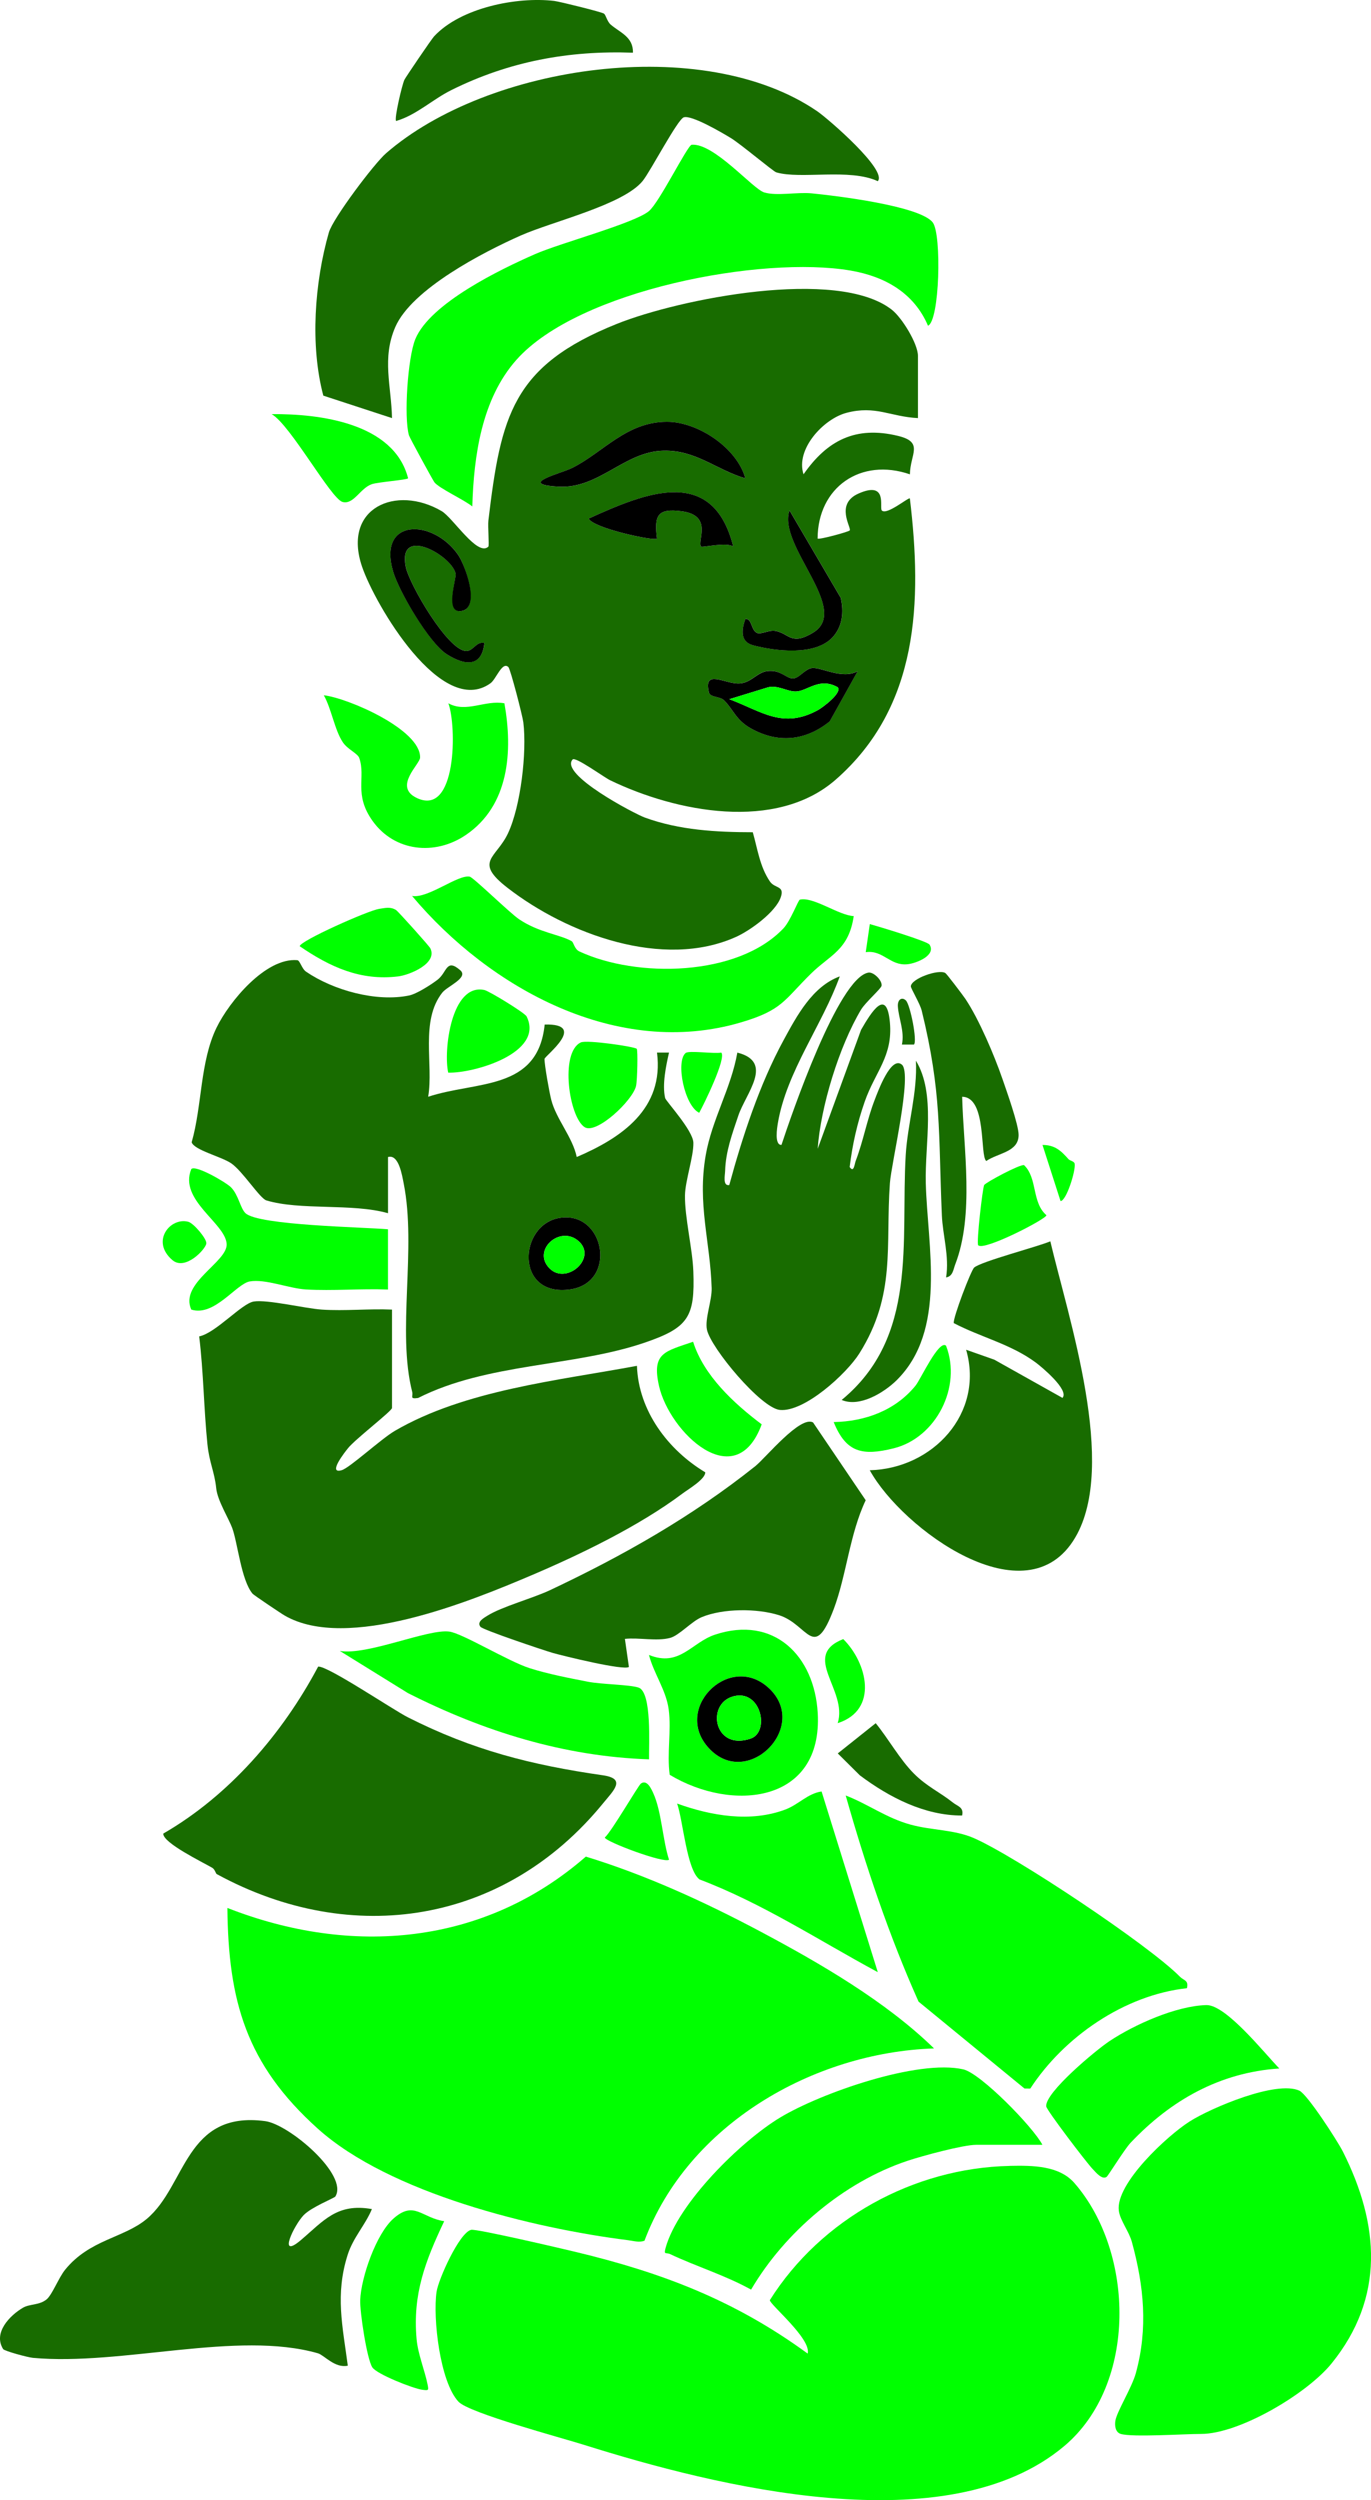
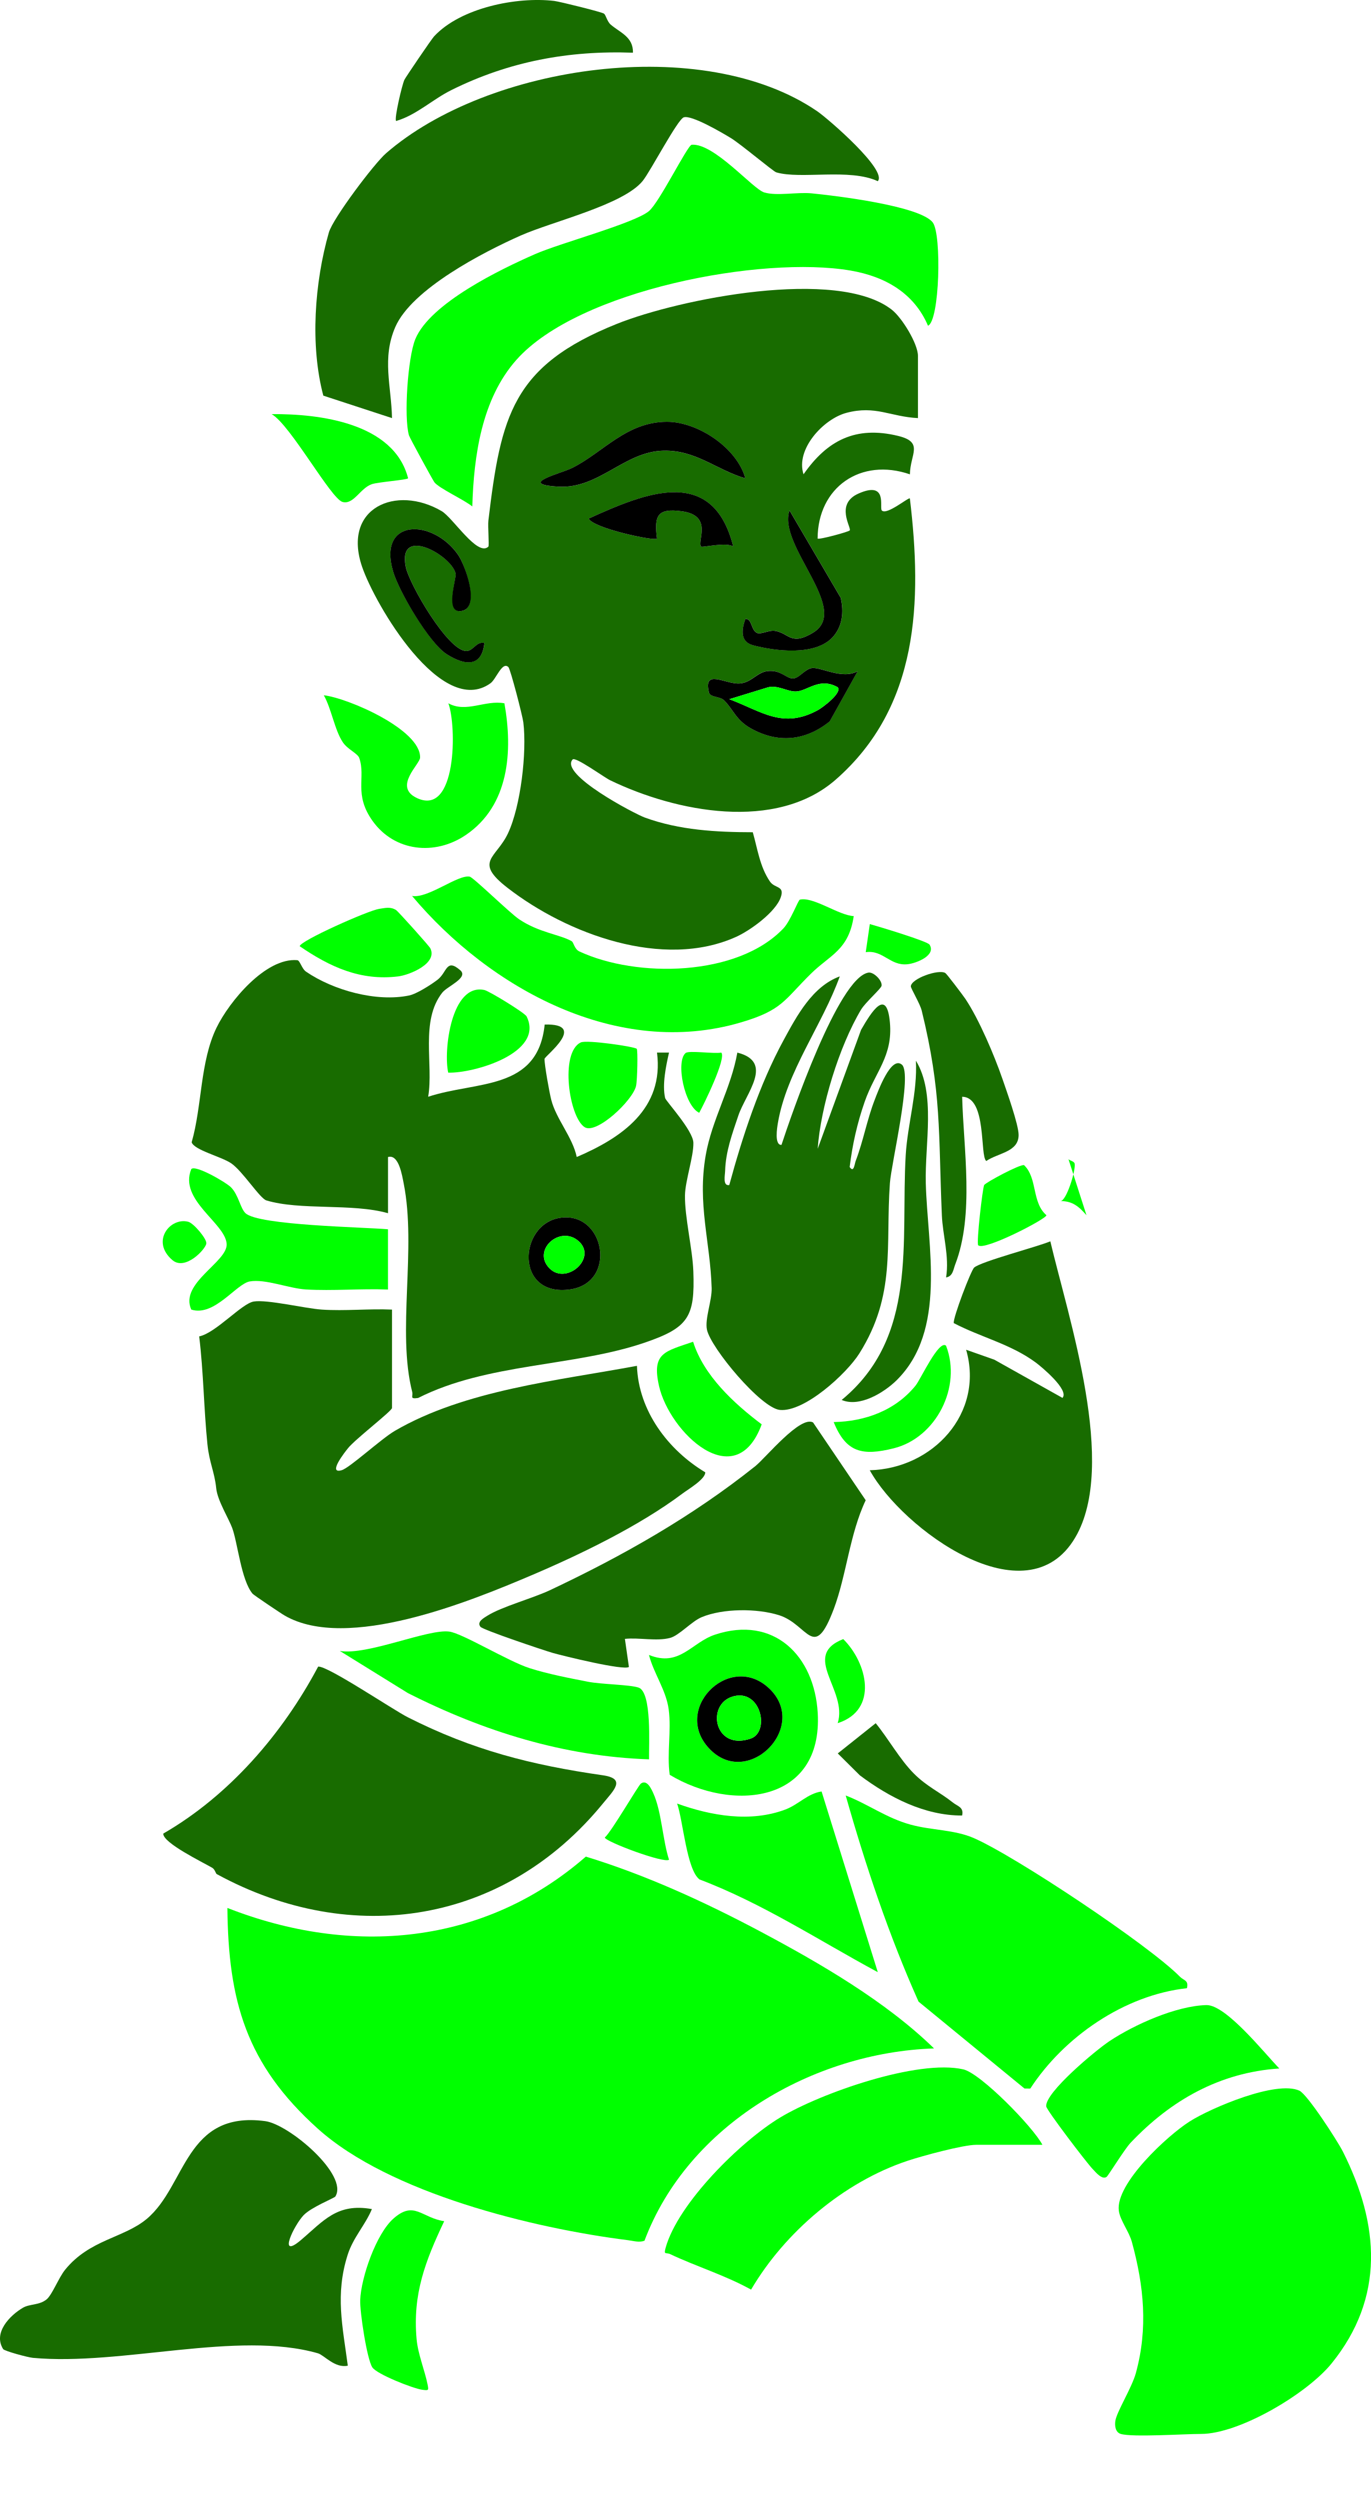
<svg xmlns="http://www.w3.org/2000/svg" id="Ebene_2" viewBox="0 0 341.14 622.01">
  <defs>
    <style>.cls-1{fill:#186c00;}.cls-2{fill:lime;}</style>
  </defs>
  <g id="Ebene_1-2">
    <path class="cls-1" d="M228.42,104.02c-6.87-.34-10.55-3.22-17.8-1.31-5.69,1.5-12.73,9.03-10.68,15.29,5.89-8.45,12.97-12.12,23.54-9.55,6.48,1.58,2.99,4.52,2.93,9.56-12.24-4.22-22.92,3.22-22.97,15.97.34.36,7.74-1.68,7.99-2.01.51-.67-3.78-6.58,2.25-9.21,7.31-3.19,5.07,3.54,5.74,4.24,1.21,1.27,6.69-3.37,6.98-3,3.06,25.63,2.3,51.8-18.45,69.96-14.83,12.98-39.71,8.09-56.15.15-1.44-.69-8.62-5.92-9.31-5.17-3.39,3.69,15.46,13.55,17.99,14.47,8.6,3.13,17.79,3.63,26.83,3.64,1.2,4.18,1.75,8.57,4.27,12.26,1.22,1.79,3.71.98,2.7,3.9-1.27,3.71-7.57,8.27-11.14,9.88-18.13,8.16-42.03-.71-56.87-12.22-8.5-6.59-2.81-7.3.13-13.55,3.18-6.77,4.72-20.16,3.82-27.59-.21-1.69-3.21-13.27-3.72-13.77-1.55-1.49-3.03,2.99-4.45,4.02-12.19,8.78-28.8-19.67-31.97-29.02-4.96-14.64,8.49-20.43,19.8-13.81,2.85,1.67,8.94,11.43,11.63,8.85.25-.24-.16-5.06.01-6.49,3.12-26.08,5.95-38.51,31.98-48.94,15.38-6.17,54.89-14.11,68.41-3.51,2.55,2,6.5,8.47,6.5,11.48v15.48ZM185.45,119c-2.06-7.54-11.76-14.06-19.48-14.05-10.13,0-15.82,7.56-23.57,11.47-2.74,1.38-13.98,4.06-3.42,4.66,10.06.57,16.34-8.72,26.1-8.95,8.08-.19,13.17,4.77,20.37,6.88ZM182.45,135.99c-5.08-20.41-21.97-13.32-35.96-6.98,1.05,2.4,16.33,5.65,16.98,4.99-.72-5.7.05-7.65,6.22-6.8,7.89,1.09,3.64,7.6,4.78,8.79.28.29,6.38-1.23,7.98,0ZM207.09,158.62c2.56-2.68,2.93-6.38,2.1-9.91l-12.73-21.71c-3.06,8.7,15.36,24.63,5.9,30.37-5.59,3.4-5.95.16-9.5-.42-1.52-.25-3.53.94-4.47.52-1.57-.71-1.2-3.54-2.91-3.5-.93,2.59-1.36,5.69,1.89,6.55,5.69,1.51,15.39,2.64,19.73-1.91ZM120.52,159.97c-1.99-.48-2.7,2-4.48,2-4.55,0-14.21-16.6-15.07-20.94-2.07-10.41,11.37-2.89,12.41,1.65.28,1.22-2.79,10.29,1.64,9.29s.64-11.54-1.03-13.94c-6.24-8.99-20.07-9.22-16.16,4.16,1.45,4.98,9.1,17.89,13.38,20.6s8.69,3.33,9.32-2.82ZM213.42,166.97c-3.84,2.14-9.11-1.03-11.35-.78-1.83.2-3.25,2.76-4.96,2.59s-2.89-2.15-6.08-1.83c-2.7.27-4.08,2.93-7.07,3.09-3.52.19-9.07-3.81-7.55,2.28.29,1.17,2.72.88,3.76,1.91,2.28,2.26,2.93,4.87,6.56,6.92,6.83,3.86,13.7,3.16,19.71-1.69l6.97-12.5Z" />
-     <path class="cls-2" d="M251.22,538.84c5.78-.12,12.33-.08,16.13,4.28,14.98,17.21,15.69,50.03-2.49,65.39-29.17,24.62-86.96,9.99-119.56-.27-5.46-1.72-28.59-7.9-31.22-10.73-4.62-4.95-6.4-20.79-5.45-27.35.44-3.04,5.65-14.72,8.61-15.41,1.3-.3,22.7,4.7,26.09,5.52,21.61,5.19,39.58,12.08,57.64,25.27.97-3.69-9.55-12.31-9.41-13.3,12.7-20.17,35.74-32.88,59.67-33.39Z" />
    <path class="cls-2" d="M232.41,509.62c-30.09,1.01-61.21,18.97-72.05,47.85-1.36.49-2.74.03-4.1-.14-23.58-2.96-59.31-11.68-77.18-27.74s-22.28-31.84-22.5-54.92c30.84,12.1,63.83,9.34,89.19-12.77,14.9,4.55,29.61,11.29,43.35,18.59,14.89,7.92,31.3,17.43,43.29,29.13Z" />
    <path class="cls-1" d="M96.54,301.83c-8.85-2.52-21.94-.64-30.27-3.19-1.62-.5-5.92-7.31-8.75-9.23-2.47-1.68-9.2-3.27-9.83-5.23,2.62-9.12,2.06-20.01,6.19-28.51,3.17-6.52,12.25-17.47,20.09-16.79.68.06,1.09,2.11,2.2,2.87,6.77,4.62,17.46,7.6,25.64,5.91,1.86-.38,5.47-2.69,7.07-3.92,2.39-1.84,2.12-5.43,5.65-2.35,2.14,1.86-3.23,3.98-4.46,5.54-5.58,7.06-2.16,17.91-3.53,25.93,12.06-3.99,27.3-1.42,28.99-17.97,10.88-.29-.02,7.84-.04,8.56-.03,1.44,1.22,8.44,1.69,10.23,1.25,4.79,5.28,9.21,6.33,14.17,11.21-4.8,21.76-12,19.97-25.98h2.99c-.76,3.36-1.73,7.95-.97,11.3.18.78,6.96,8.06,7.03,11.13.08,3.42-2.04,9.48-2.09,13.09-.08,5.46,1.87,13.24,2.08,18.89.41,11.33-1.13,14.03-12.25,17.8-17.52,5.95-39.06,5.02-56.23,13.72-2.23.3-1.18-.36-1.47-1.51-3.84-14.98,1.11-35.67-2.12-51.85-.38-1.89-1.19-7.37-3.9-6.59v13.99ZM139.26,303c-10.3,1.66-11.14,19.81,2.66,17.78,11.81-1.74,8.55-19.58-2.66-17.78Z" />
    <path class="cls-1" d="M97.54,325.81v24.48c0,.74-9.13,7.73-10.96,10.02-.68.85-5.21,6.54-1.54,5.45,1.98-.58,9.81-7.8,13.2-9.78,17.45-10.17,40.63-12.52,60.25-16.18.37,11.19,7.75,20.95,17,26.49.02,1.73-4.25,4.22-5.69,5.3-10.69,8.02-25.28,15.1-37.6,20.34-15.46,6.58-45.84,18.94-61.33,10.02-.96-.55-7.71-5.09-8.03-5.46-2.84-3.4-3.68-12.6-5.07-16.37-.84-2.29-3.67-6.83-3.97-9.85-.42-4.14-1.71-6.28-2.19-11-.9-8.81-.96-17.95-2.05-26.79,4.14-.84,10.57-8.19,13.58-8.68,3.37-.55,12.78,1.73,16.94,2.01,5.78.39,11.69-.26,17.47,0Z" />
    <path class="cls-1" d="M218.42,45.08c-7-3.27-19.19-.4-25.26-2.2-.78-.23-8.92-7.11-11.39-8.59-2.26-1.36-9.69-5.73-11.63-5.1-1.54.5-8.3,13.45-10.22,15.82-4.85,5.98-22.37,10.05-30.37,13.59-9.22,4.09-27.08,13.29-31.19,22.76-3.38,7.78-.98,14.69-.82,22.66l-17.09-5.59c-3.32-12.52-2.18-28.15,1.38-40.6,1-3.49,11.27-17.14,14.25-19.72,25.34-21.99,78.85-29.88,107.27-10.43,2.7,1.85,17.5,14.65,15.07,17.39Z" />
    <path class="cls-2" d="M278.87,605.53c-1.29-.38-1.54-1.95-1.34-3.26.35-2.3,4.11-8.23,5.12-11.94,3.02-11.12,1.99-21.57-1-32.53-.74-2.71-2.94-5.37-3.26-7.81-.87-6.72,12.1-18.7,17.64-22.21,5.35-3.39,21.59-10.28,27.29-7.65,2,.92,9.49,12.52,10.82,15.15,9.1,18.09,10.51,36.3-2.84,52.75-6.08,7.49-22.89,17.5-32.45,17.5-4.28,0-17.04.87-19.98,0Z" />
    <path class="cls-1" d="M53.96,466.28c-.29-.16-.48-1.2-1.12-1.58-2.29-1.35-12.37-6.22-12.21-8.53,16.33-9.43,29.59-24.7,38.53-41.53,2.16-.37,18.57,10.7,22.34,12.61,16.16,8.17,30.67,11.85,48.52,14.42,5.91.85,2.64,3.78,0,7.02-24.42,29.87-62.33,35.94-96.05,17.58Z" />
    <path class="cls-1" d="M203.45,285.84l10.81-29.64c2.59-4.48,6.38-10.6,7.17-1.83.76,8.44-3.65,12.22-6.27,19.72-1.84,5.25-3.07,10.71-3.74,16.24,1.04,1.59,1.22-.77,1.49-1.49,1.91-4.98,2.82-10.29,4.75-15.25.8-2.05,4.02-10.97,6.74-8.73s-2.62,24.54-2.97,29.48c-1.12,15.73,1.57,27.77-7.59,42.36-3.16,5.04-13.7,14.68-19.8,14.07-4.71-.47-17.17-15.41-18.13-19.95-.57-2.68,1.26-7.29,1.17-10.35-.35-11.65-3.59-20.84-1.49-33.01,1.54-8.93,6.32-16.7,7.88-25.59,9.26,2.35,2.09,10.15.23,15.72-1.52,4.53-3.13,8.88-3.27,13.72-.03,1.12-.64,3.79,1.03,3.52,3.27-12.02,7.52-25.01,13.48-35.98,3.34-6.15,7.2-13.43,14.02-15.94-4.32,12.05-13.25,23.69-15.41,36.53-.17,1.03-.92,5.45.9,5.4,2.48-7.52,14.14-41.59,21.63-42.87,1.3-.22,3.5,1.98,3.28,3.28-.12.72-4.03,4.13-5.11,5.94-5.45,9.13-10.05,24.15-10.79,34.65Z" />
    <path class="cls-2" d="M232.11,55.37c2.22,3.01,1.71,24.45-1.2,25.67-3.46-8.13-10.67-12.25-19.23-13.72-22.02-3.81-67.74,4.81-83.18,22.2-8.65,9.74-10.61,23.92-10.98,36.48-1.92-1.6-8.33-4.54-9.44-6.03-.4-.54-6.13-11.02-6.32-11.66-1.3-4.5-.3-19.4,1.59-23.96,3.7-8.91,21.12-17.33,29.81-21.14,6.24-2.74,24.58-7.63,28.29-10.67,2.61-2.14,9.58-16.36,10.66-16.53,5.59-.45,15.2,11.02,18.06,11.87,3.14.93,8.2-.13,11.77.22,5.72.56,27.09,3.1,30.18,7.28Z" />
    <path class="cls-1" d="M83.43,546.47c-.24.39-5.92,2.61-7.86,4.62-2.4,2.48-6.6,11.21-.72,6.23,5.67-4.81,9.01-9.28,17.69-7.73-1.68,4.03-4.66,7.04-6.05,11.43-3.12,9.9-1.24,17.66.05,27.53-3.21.7-5.89-2.64-7.43-3.08-20.05-5.75-48.88,3.17-70.94,1.13-1.23-.11-7.08-1.69-7.39-2.18-2.53-4.04,1.62-8.34,4.92-10.28,1.68-.99,4.1-.6,5.9-2.09,1.39-1.15,3-5.4,4.61-7.38,6.13-7.55,14.59-7.85,20.32-12.65,9.85-8.26,9.51-26.97,29.46-24.31,5.96.79,20.83,13.43,17.44,18.77Z" />
    <path class="cls-2" d="M295.34,494.64c-15.59,1.69-30.65,12.17-38.98,24.97l-1.45-.02-26.35-21.61c-7.4-16.54-13.19-33.87-18.13-51.29,5.71,2.21,10.06,5.59,16.2,7.27,5.22,1.42,10.83,1.22,15.66,3.32,10.28,4.47,43.57,26.61,51.36,34.55.86.87,2.2.83,1.68,2.81Z" />
    <path class="cls-1" d="M202.32,353.9l13.09,19.34c-3.98,8.35-4.79,18.66-7.94,27.04-5,13.27-6.32,3.87-13.62,1.56-5.44-1.72-14-1.72-19.28.5-2.48,1.04-5.58,4.55-7.83,5.15-3.37.89-7.72-.13-11.25.24l1,6.98c-1.17.98-16.38-2.75-18.97-3.49-2.28-.66-17.41-5.74-17.98-6.5-.96-1.26.88-2.21,1.73-2.75,3.57-2.25,11.24-4.31,15.61-6.37,18.13-8.55,35.38-18.33,51.07-30.85,2.51-2,11.21-12.71,14.39-10.85Z" />
    <path class="cls-1" d="M261.35,308.83c4.55,19.27,16.73,55.67,6.23,73.63-12.14,20.79-43.21-2.2-51.16-16.68,15.67-.4,28.51-14.13,23.98-29.98l7.01,2.47,16.96,9.51c1.78-1.94-5.26-7.78-6.66-8.81-6.23-4.6-13.68-6.28-20.39-9.8-.25-1.21,4.29-13.16,5.09-13.83,1.84-1.54,15.64-5.13,18.93-6.51Z" />
    <path class="cls-2" d="M259.38,533.6h-16.48c-3.25,0-13.45,2.77-17.02,3.96-15.87,5.25-30.62,17.79-38.99,32.07-6.42-3.57-13.55-5.72-20.15-8.84-1.01-.48-1.64.33-1.12-1.55,3.06-11.1,18.75-26.56,28.52-32.44,10.04-6.05,34.24-14.55,45.55-11.97,4.31.98,17.33,14.28,19.69,18.77Z" />
    <path class="cls-2" d="M142.25,234.16c.49.27.67,1.96,1.9,2.54,14.22,6.64,39.41,6.32,50.82-5.77,1.72-1.82,3.65-7.01,4.05-7.11,3.33-.81,9.74,3.95,13.41,4.09-1.24,8.49-5.91,9.66-10.64,14.32-6.74,6.64-7.1,9.07-17.36,12.11-30.72,9.1-62.52-8.38-81.9-31.44,3.97.7,11.41-5.38,14.35-4.8.91.18,10.01,9.08,12.3,10.61,4.93,3.31,10,3.74,13.07,5.44Z" />
    <path class="cls-2" d="M161.48,437.7c-21.24-.72-41.18-6.98-59.96-16.47l-16.96-10.5c6.83,1.18,21.93-5.54,27.25-4.81,3.28.45,14.69,7.41,19.92,9.08,4.6,1.47,9.82,2.47,14.59,3.4,3.42.66,10.28.7,12.55,1.44,3.4,1.11,2.55,14.5,2.63,17.86Z" />
    <path class="cls-2" d="M318.33,514.61c-14.8.98-26.96,7.88-36.99,18.46-1.54,1.62-5.56,8.21-5.99,8.51-1.15.81-2.75-1.21-3.49-1.98-1.45-1.49-11.43-14.59-11.53-15.55-.36-3.43,12.41-14.04,15.73-16.24,6.24-4.15,16.61-8.77,24.1-8.97,4.91-.13,14.49,12.01,18.17,15.77Z" />
    <path class="cls-2" d="M204.43,445.69l13.99,44.96c-14.67-7.9-28.66-17.12-44.36-23.07-3.2-2.39-4.1-14.7-5.58-18.88,8.46,3.05,18.26,4.76,26.95,1.48,3.27-1.23,5.54-3.99,8.99-4.48Z" />
    <path class="cls-2" d="M166.64,441.54c-.74-5.33.45-10.92-.25-16.24-.63-4.81-3.73-8.96-4.91-13.57,7.65,3.09,10.55-3.1,16.43-5.05,14.65-4.86,24.75,5.24,25.56,19.5,1.28,22.47-21.29,24.73-36.84,15.36ZM176.81,435.36c9.69,9.59,24.92-6.29,14.17-15.67-9.84-8.58-24.04,5.9-14.17,15.67Z" />
    <path class="cls-2" d="M111.54,174.96c4.46,2.49,9.16-.88,13.97.01,2.12,11.91,1.22,25.45-9.64,32.79-7.67,5.18-17.69,4.12-23.15-3.5-4.77-6.67-1.65-10.81-3.32-15.66-.41-1.19-2.87-2.12-4.08-3.91-2.05-3.04-2.85-8.38-4.75-11.72,6.09.71,24.13,8.55,23.96,15.51-.04,1.65-6.6,7.14-.99,9.96,10.2,5.12,10.11-18.03,8.01-23.49Z" />
    <path class="cls-2" d="M96.54,305.83v14.99c-6.78-.27-13.68.38-20.46-.02-4.13-.24-10.08-2.69-13.96-1.99-3.35.61-8.8,8.82-14.52,7-3.01-6.57,9.04-11.83,8.8-16.31-.28-5.21-11.99-10.92-8.8-18.65,1.06-1.12,8.72,3.34,9.91,4.57,1.87,1.94,2.28,5.19,3.58,6.41,3.25,3.06,29.5,3.46,35.46,4Z" />
    <path class="cls-1" d="M150.3,3.4c.49.39.74,1.92,1.66,2.72,2.24,1.95,5.66,3.04,5.53,6.99-16.01-.58-30.84,2.18-45.16,9.29-4.72,2.34-8.73,6.24-13.77,7.7-.51-.56,1.46-8.9,2.05-10.22.27-.6,6.72-10.09,7.38-10.81C114.58,1.93,128.58-.87,137.9.23c1.34.16,11.9,2.77,12.4,3.17Z" />
    <path class="cls-1" d="M235.22,242.07c.35.21,4.46,5.63,5.02,6.48,3.38,5.07,7.15,13.96,9.17,19.8,1.03,2.99,4.07,11.48,4.05,14.04-.02,4.24-5.1,4.43-8.05,6.45-1.65-1.22.21-15.91-6-15.98.33,12.97,3.06,29.33-1.73,41.73-.49,1.26-.57,2.94-2.27,3.22.84-5.24-.84-10.52-1.05-15.44-.88-20.67-.02-30.54-5.01-50.93-.43-1.77-2.75-5.56-2.71-6.07.15-1.93,6.88-4.31,8.58-3.3Z" />
    <path class="cls-2" d="M110.53,552.6c-4.66,9.84-7.89,18.09-6.87,29.34.35,3.8,1.99,7.62,2.73,11.27.3,1.51.29,1.55-1.33,1.33-2.29-.31-11.32-3.87-12.42-5.58-1.36-2.11-3.12-13.83-3.01-16.72.21-5.64,3.96-16.47,8.27-20.29,5.17-4.58,7.01-.17,12.63.65Z" />
    <path class="cls-1" d="M223.06,343.43c-3.08,3.02-9.19,6.78-13.63,4.86,19.08-15.71,14.66-39.39,15.94-60.98.46-7.69,2.95-15.51,2.53-23.43,5.01,8.21,2.2,20.62,2.46,30.51.42,15.7,5.32,36.64-7.31,49.05Z" />
    <path class="cls-2" d="M172.46,333.8c2.63,8.41,10.15,15.35,17.07,20.56-6.51,17.72-22.95,1.98-25.55-9.55-1.88-8.32,1.52-8.58,8.48-11Z" />
    <path class="cls-2" d="M101.54,119c-.38.42-7.42.91-9.03,1.46-2.88.99-4.49,5.14-7.25,4.43-2.9-.74-13.05-19.29-17.68-21.86,12-.11,30.45,2.2,33.97,15.97Z" />
    <path class="cls-2" d="M94.3,226.12c1.53-.21,2.77-.62,4.24.28.54.34,8.26,8.95,8.54,9.53,1.85,3.76-5.12,6.63-8.02,6.99-9.36,1.14-16.97-2.36-24.48-7.51,0-1.31,17.13-8.93,19.72-9.28Z" />
    <path class="cls-2" d="M111.53,266.86c-1.22-5.33.71-22.31,9-20.56,1.17.25,10.06,5.68,10.5,6.57,4.53,9.14-13.27,14.2-19.49,13.99Z" />
    <path class="cls-2" d="M235.4,334.8c3.98,10.25-2.49,22.86-12.95,25.5-7.93,2-11.95,1.04-15.01-6.51,7.87-.14,15.39-2.92,20.39-9.09,1.24-1.52,5.79-11.52,7.58-9.9Z" />
    <path class="cls-2" d="M158.43,260.92c.32.34.15,7.85-.16,9.23-.79,3.61-9.84,12.14-12.79,10.28-3.88-2.45-6.23-18.55-.98-21.08,1.51-.73,13.44,1.06,13.93,1.57Z" />
    <path class="cls-1" d="M239.4,451.68c-9.34.03-18.13-4.52-25.45-10l-5.49-5.45,9.44-7.52c3.16,3.87,5.99,9,9.49,12.52,3.25,3.26,6.44,4.61,9.74,7.24,1.18.94,2.74,1.13,2.27,3.21Z" />
    <path class="cls-2" d="M243.41,309.82c-.51-.55,1.09-14.35,1.48-15s8.95-5.24,9.92-4.95c3.4,3.26,1.87,9.26,5.57,12.46,0,.94-15.58,8.97-16.96,7.48Z" />
    <path class="cls-2" d="M166.47,462.67c-1.14,1-15.74-4.45-15.98-5.51,1.8-1.66,8.34-13.01,9.01-13.46,1.54-1.05,2.61,1.46,3.05,2.42,2.07,4.51,2.33,11.67,3.92,16.55Z" />
    <path class="cls-2" d="M208.44,428.7c2.59-8.24-9.26-16.73,1.38-20.92,5.98,5.92,8.85,17.64-1.38,20.92Z" />
    <path class="cls-2" d="M179.47,261.87c1.33,1.36-4.32,12.88-5.49,14.98-3.67-1.74-5.89-12.73-3.39-14.87.81-.7,7.07.24,8.88-.11Z" />
    <path class="cls-2" d="M231.29,235.01c1.71,2.67-3.25,4.64-5.47,4.88-4.37.46-6.1-3.63-10.4-3l1.01-6.99c2.17.6,14.32,4.26,14.86,5.11Z" />
    <path class="cls-2" d="M42.9,313.5c-5.48-4.69-.51-10.76,3.97-9.53,1.34.37,4.57,4.2,4.47,5.36-.11,1.41-5.24,6.91-8.45,4.16Z" />
-     <path class="cls-2" d="M265.86,288.38c.37.42,1.44.49,1.55,1.16.28,1.74-2.08,9.25-3.52,9.27l-4.49-13.96c3.07-.01,4.63,1.45,6.46,3.53Z" />
-     <path class="cls-1" d="M225.4,248.89c1.1,1.05,2.89,10.14,2.01,10.99h-2.99c.69-3.32-.82-6.49-1.01-9.51-.1-1.69.99-2.43,1.99-1.48Z" />
+     <path class="cls-2" d="M265.86,288.38c.37.42,1.44.49,1.55,1.16.28,1.74-2.08,9.25-3.52,9.27c3.07-.01,4.63,1.45,6.46,3.53Z" />
    <path d="M185.45,119c-7.2-2.11-12.29-7.07-20.37-6.88-9.76.23-16.04,9.52-26.1,8.95-10.56-.6.68-3.28,3.42-4.66,7.75-3.9,13.44-11.46,23.57-11.47,7.72,0,17.42,6.51,19.48,14.05Z" />
    <path d="M213.42,166.97l-6.97,12.5c-6.01,4.85-12.88,5.55-19.71,1.69-3.63-2.05-4.28-4.66-6.56-6.92-1.04-1.03-3.47-.74-3.76-1.91-1.52-6.09,4.03-2.09,7.55-2.28,2.99-.16,4.38-2.82,7.07-3.09,3.19-.32,4.44,1.67,6.08,1.83s3.13-2.39,4.96-2.59c2.24-.25,7.5,2.92,11.35.78ZM208.43,170.97c-4.6-2.58-7.51,1.01-10.43,1.06-2.12.03-4.54-1.67-6.93-1.03l-9.6,2.95c8.16,3.07,13.35,7.52,22.13,2.67,1.05-.58,6.06-4.28,4.84-5.65Z" />
    <path d="M120.52,159.97c-.62,6.14-4.94,5.59-9.32,2.82s-11.92-15.62-13.38-20.6c-3.91-13.38,9.92-13.15,16.16-4.16,1.67,2.4,5.62,12.89,1.03,13.94s-1.36-8.07-1.64-9.29c-1.05-4.54-14.48-12.06-12.41-1.65.86,4.34,10.53,20.94,15.07,20.94,1.78,0,2.49-2.48,4.48-2Z" />
    <path d="M182.45,135.99c-1.6-1.23-7.71.29-7.98,0-1.14-1.19,3.11-7.7-4.78-8.79-6.17-.85-6.94,1.1-6.22,6.8-.65.66-15.93-2.59-16.98-4.99,13.99-6.35,30.88-13.44,35.96,6.98Z" />
    <path d="M207.09,158.62c-4.33,4.55-14.04,3.42-19.73,1.91-3.25-.86-2.82-3.96-1.89-6.55,1.71-.05,1.34,2.79,2.91,3.5.95.43,2.96-.77,4.47-.52,3.55.58,3.91,3.82,9.5.42,9.46-5.75-8.96-21.67-5.9-30.37l12.73,21.71c.83,3.53.46,7.22-2.1,9.91Z" />
    <path d="M139.26,303c11.21-1.81,14.47,16.04,2.66,17.78-13.81,2.03-12.96-16.11-2.66-17.78ZM136.75,315.57c4.21,4.21,11.89-2.59,7.26-6.76s-11.78,2.24-7.26,6.76Z" />
    <path d="M176.81,435.36c-9.87-9.77,4.32-24.25,14.17-15.67,10.76,9.38-4.47,25.26-14.17,15.67ZM183.18,421.88c-7.7,1.19-5.84,13.91,3.61,10.66,4.66-1.6,2.73-11.64-3.61-10.66Z" />
    <path class="cls-2" d="M208.43,170.97c1.23,1.37-3.79,5.06-4.84,5.65-8.77,4.86-13.97.41-22.13-2.67l9.6-2.95c2.39-.64,4.81,1.06,6.93,1.03,2.93-.04,5.83-3.63,10.43-1.06Z" />
    <path class="cls-2" d="M136.75,315.57c-4.52-4.52,2.65-10.92,7.26-6.76s-3.05,10.98-7.26,6.76Z" />
    <path class="cls-2" d="M183.18,421.88c6.34-.98,8.27,9.05,3.61,10.66-9.45,3.25-11.31-9.46-3.61-10.66Z" />
  </g>
</svg>